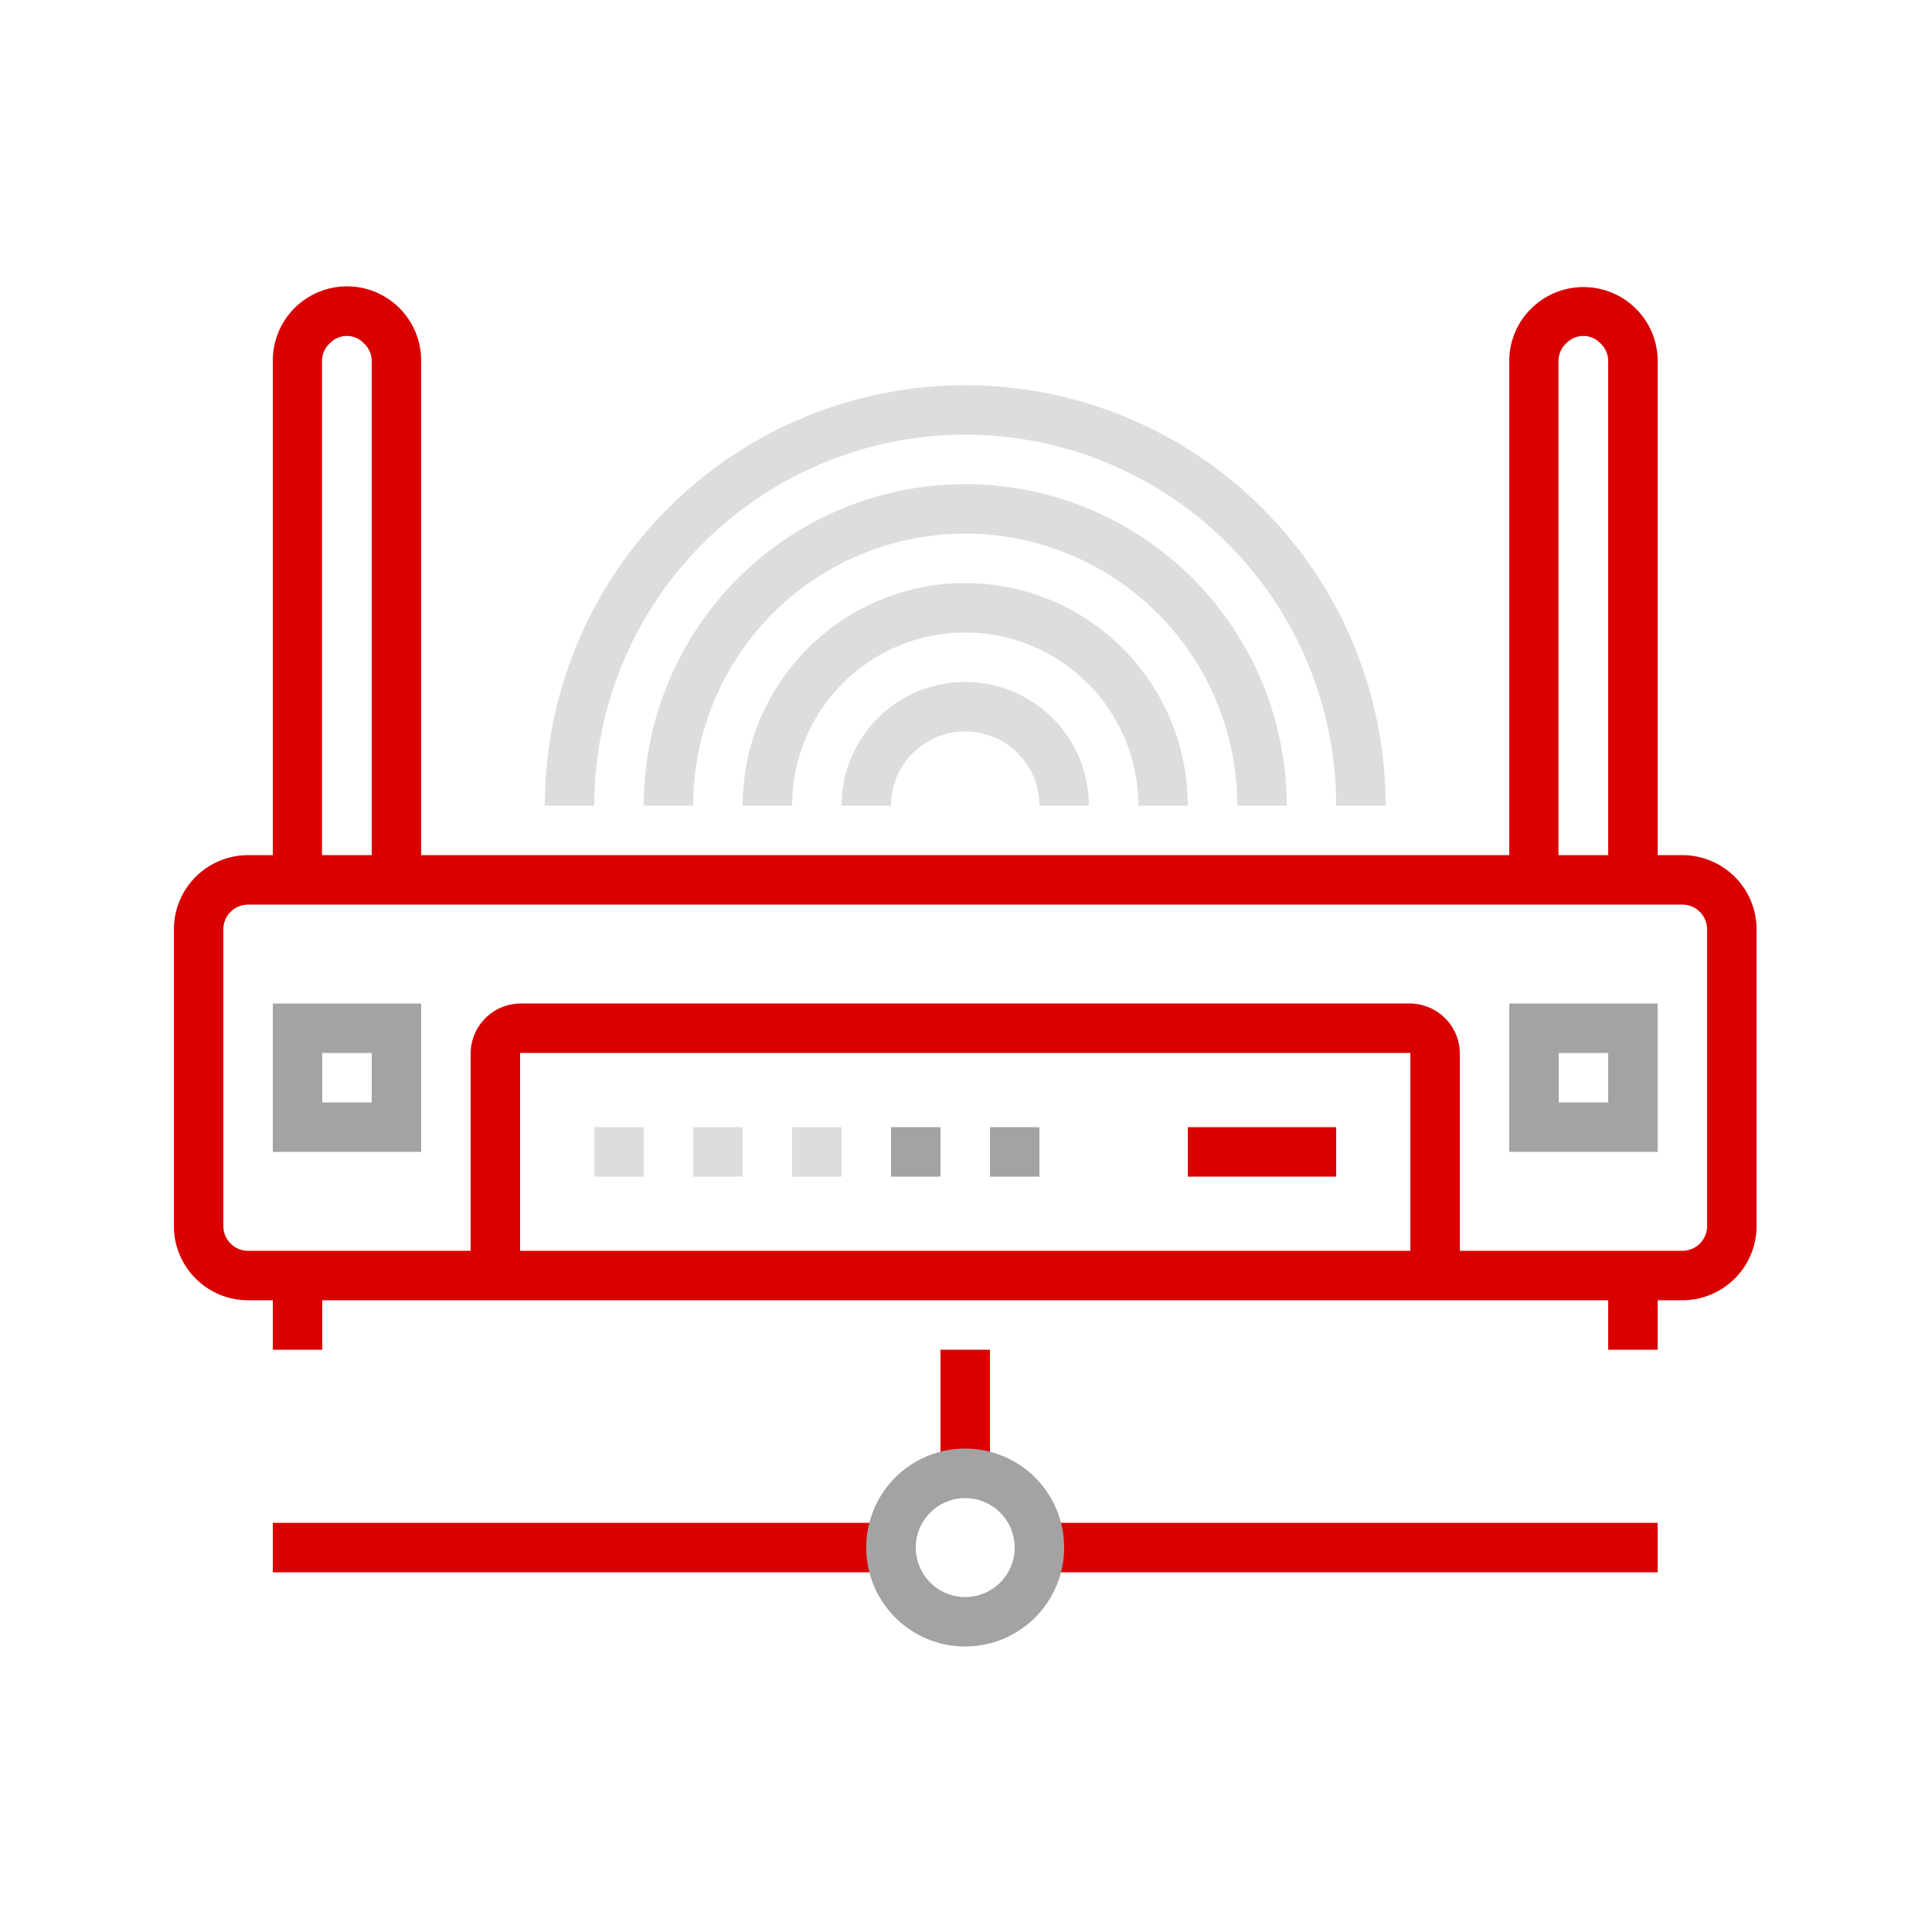
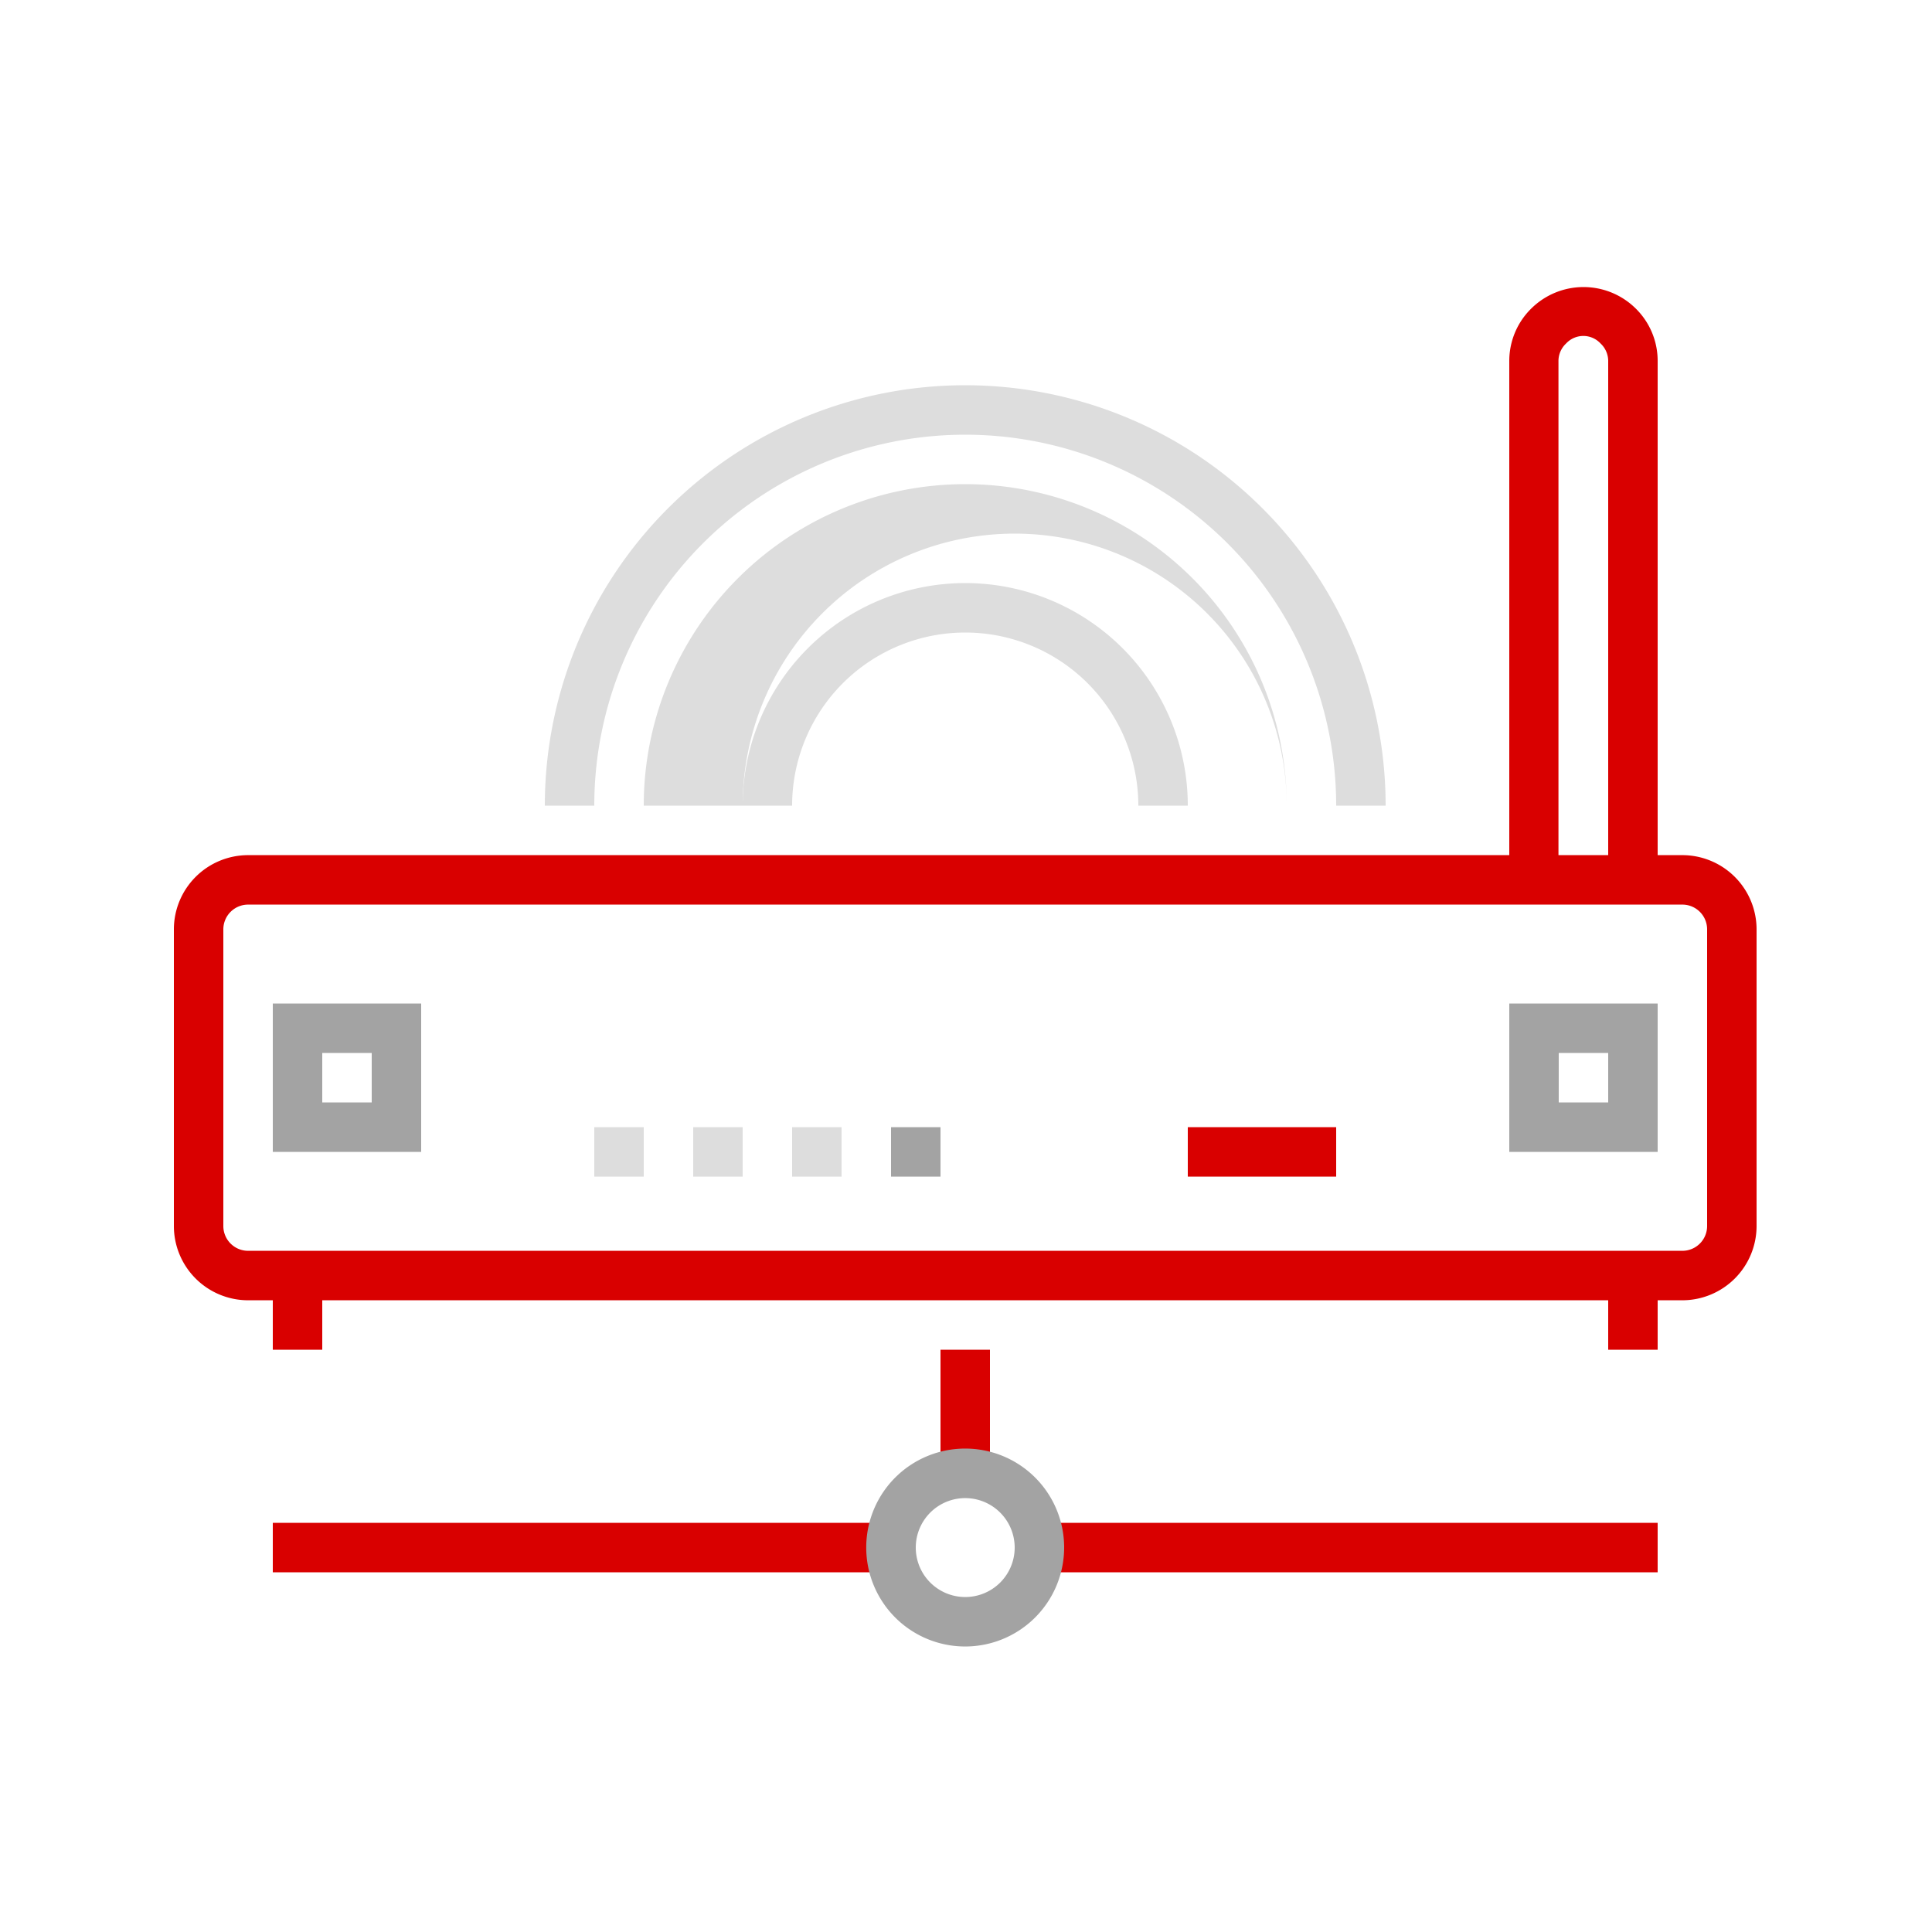
<svg xmlns="http://www.w3.org/2000/svg" id="Layer_1" data-name="Layer 1" viewBox="0 0 500 500">
  <defs>
    <clipPath id="clip-path">
      <rect x="45" y="73" width="410" height="354" fill="none" />
    </clipPath>
  </defs>
  <title>aero-link-wifi-cisco-meraki-slovanet-technologia</title>
  <g>
    <path d="M435.4,336.51H64.2A19.22,19.22,0,0,1,45,317.31v-76.8a19.22,19.22,0,0,1,19.2-19.2H435.4a19.22,19.22,0,0,1,19.2,19.2v76.8a19.23,19.23,0,0,1-19.2,19.2ZM64.2,234.11a6.41,6.41,0,0,0-6.4,6.4v76.8a6.41,6.41,0,0,0,6.4,6.4H435.4a6.41,6.41,0,0,0,6.4-6.4v-76.8a6.41,6.41,0,0,0-6.4-6.4Zm0,0" fill="#d90000" />
    <path d="M429,298.11H390.6v-38.4H429Zm-25.6-12.8h12.8v-12.8H403.4Zm0,0" fill="#a3a3a3" />
    <g clip-path="url(#clip-path)">
      <path d="M109,298.11H70.6v-38.4H109Zm-25.6-12.8H96.2v-12.8H83.4Zm0,0" fill="#a3a3a3" />
-       <path d="M109,227.71H96.2V93.31a6.23,6.23,0,0,0-2-4.44,6.07,6.07,0,0,0-8.87,0,6.26,6.26,0,0,0-2,4.44v134.4H70.6V93.31a19.2,19.2,0,0,1,38.4,0Zm0,0" fill="#d90000" />
      <path d="M429,227.71H416.2V93.31a6.23,6.23,0,0,0-2-4.44,6.07,6.07,0,0,0-8.87,0,6.22,6.22,0,0,0-2,4.43v134.4H390.6V93.31a19,19,0,0,1,5.71-13.48,19.22,19.22,0,0,1,27,0A19,19,0,0,1,429,93.31Zm0,0" fill="#d90000" />
    </g>
    <rect x="70.6" y="330.11" width="12.8" height="19.2" fill="#d90000" />
    <rect x="416.2" y="330.11" width="12.8" height="19.2" fill="#d90000" />
-     <path d="M377.8,330.11H365v-57.6H134.6v57.6H121.8v-57.6a13,13,0,0,1,12.8-12.8H365a13,13,0,0,1,12.8,12.8Zm0,0" fill="#d90000" />
    <rect x="153.8" y="291.71" width="12.8" height="12.8" fill="#ddd" />
    <rect x="179.4" y="291.71" width="12.8" height="12.8" fill="#ddd" />
    <rect x="205" y="291.71" width="12.8" height="12.8" fill="#ddd" />
    <rect x="230.6" y="291.71" width="12.8" height="12.8" fill="#a3a3a3" />
-     <rect x="256.2" y="291.71" width="12.8" height="12.8" fill="#a3a3a3" />
    <rect x="307.4" y="291.71" width="38.4" height="12.8" fill="#d90000" />
    <rect x="243.4" y="349.31" width="12.8" height="32" fill="#d90000" />
    <rect x="70.6" y="394.11" width="160" height="12.8" fill="#d90000" />
    <rect x="269" y="394.11" width="160" height="12.8" fill="#d90000" />
    <path d="M249.8,426.11a25.61,25.61,0,1,1,25.6-25.61,25.63,25.63,0,0,1-25.6,25.61Zm0-38.4a12.8,12.8,0,1,0,12.8,12.79,12.81,12.81,0,0,0-12.8-12.79Zm0,0" fill="#a3a3a3" />
-     <path d="M281.8,208.5H269a19.2,19.2,0,0,0-38.4,0H217.8a32,32,0,0,1,64,0Zm0,0" fill="#ddd" />
    <path d="M307.4,208.5H294.6a44.8,44.8,0,0,0-89.6,0H192.2a57.6,57.6,0,1,1,115.2,0Zm0,0" fill="#ddd" />
-     <path d="M333,208.5H320.2a70.4,70.4,0,0,0-140.8,0H166.6a83.2,83.2,0,0,1,166.4,0Zm0,0" fill="#ddd" />
+     <path d="M333,208.5a70.4,70.4,0,0,0-140.8,0H166.6a83.2,83.2,0,0,1,166.4,0Zm0,0" fill="#ddd" />
    <path d="M358.6,208.5H345.8a96,96,0,0,0-192,0H141a108.8,108.8,0,0,1,217.6,0Zm0,0" fill="#ddd" />
  </g>
</svg>